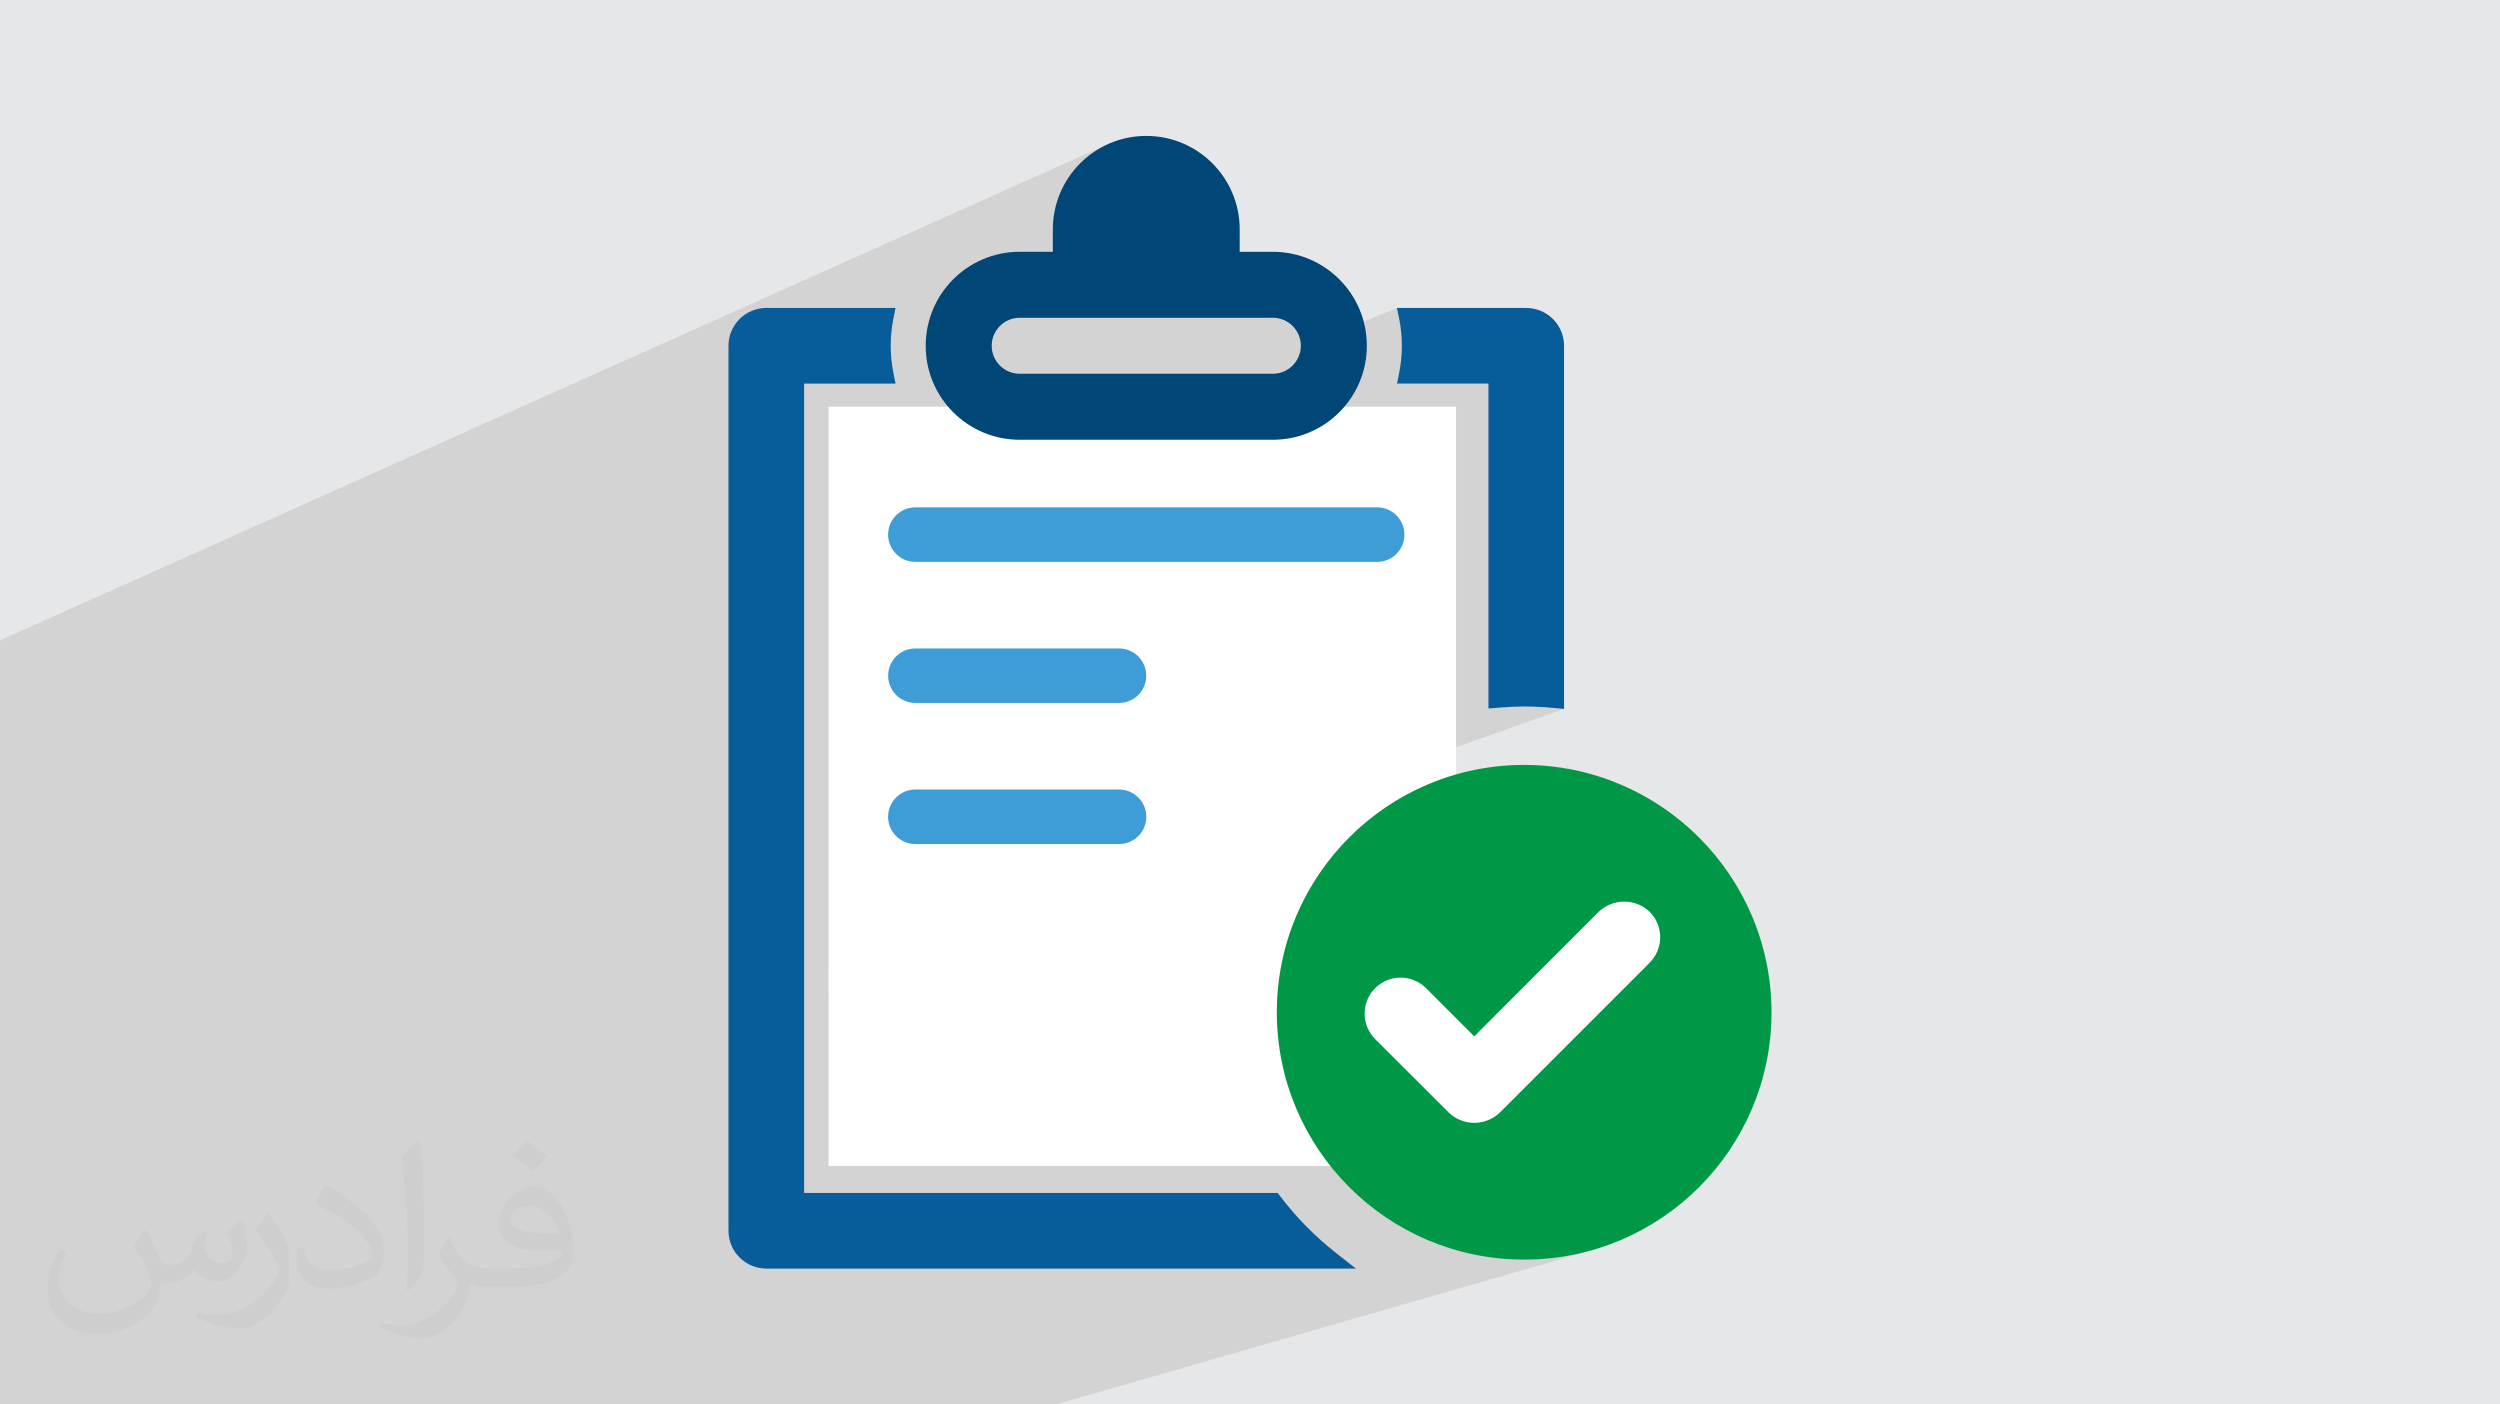
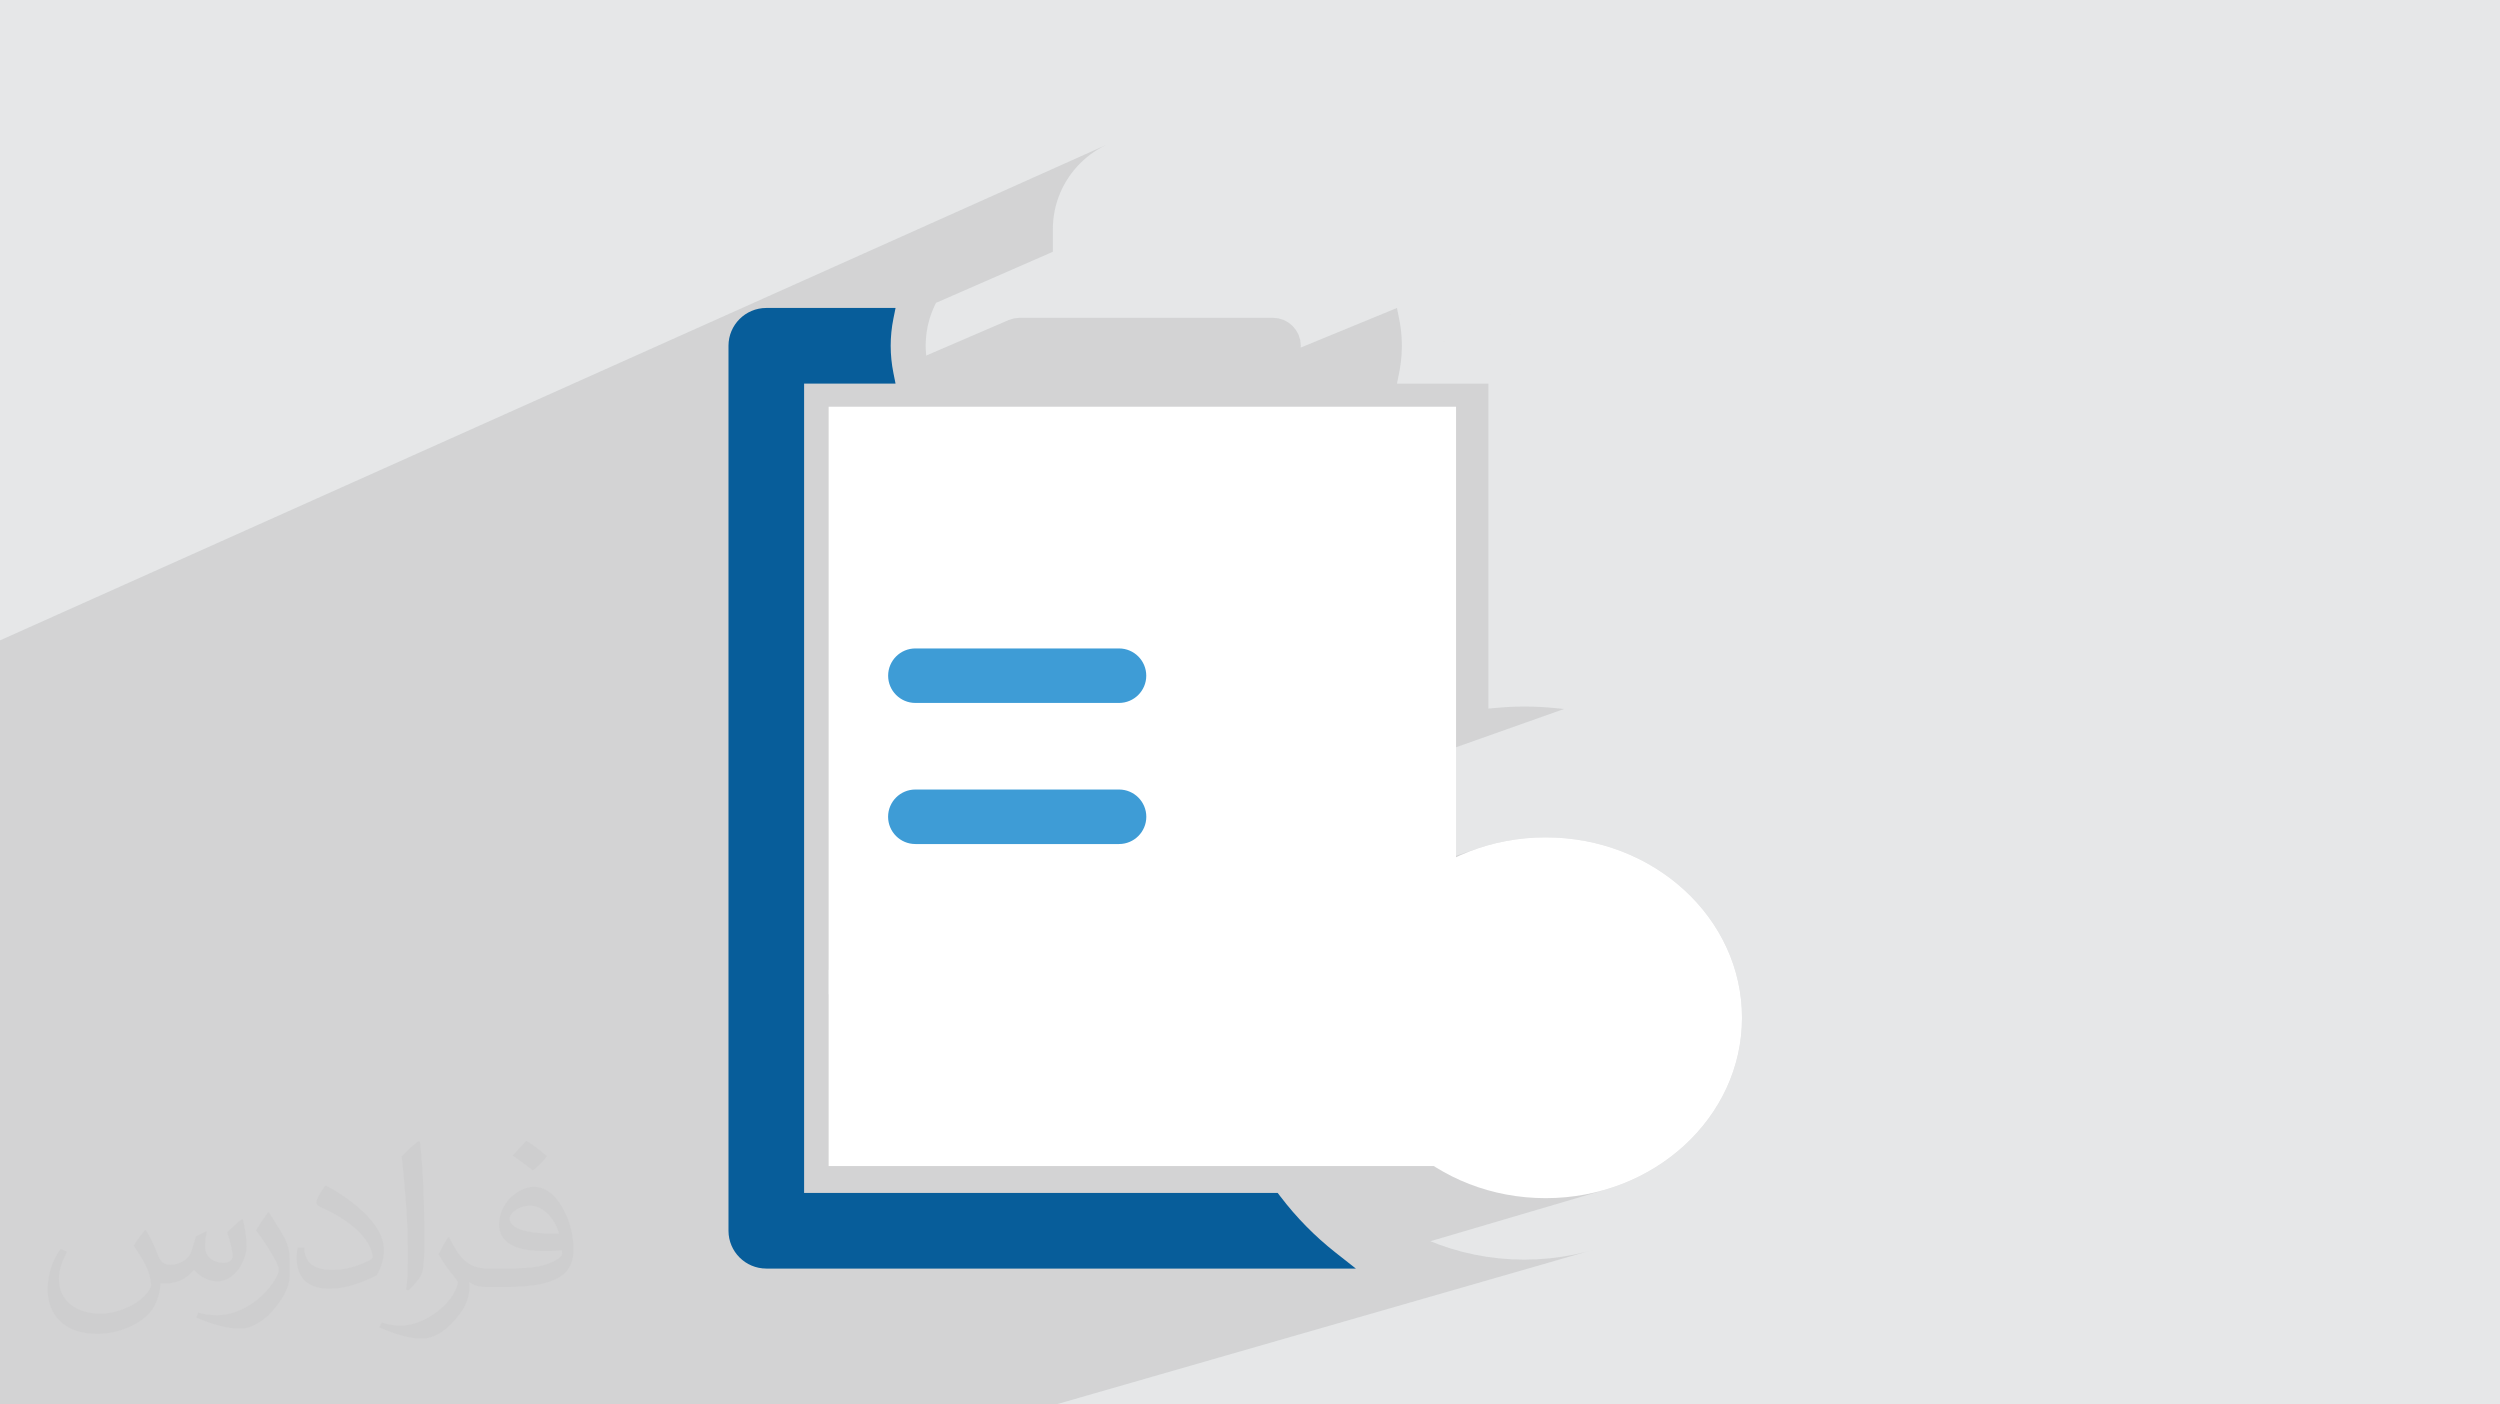
<svg xmlns="http://www.w3.org/2000/svg" xml:space="preserve" width="94.192mm" height="52.917mm" version="1.0" style="shape-rendering:geometricPrecision; text-rendering:geometricPrecision; image-rendering:optimizeQuality; fill-rule:evenodd; clip-rule:evenodd" viewBox="0 0 9404.92 5283.66">
  <defs>
    <style type="text/css">
   
    .fil3 {fill:white}
    .fil4 {fill:#009846;fill-rule:nonzero}
    .fil5 {fill:#004677;fill-rule:nonzero}
    .fil6 {fill:#075D9A;fill-rule:nonzero}
    .fil7 {fill:#3E9CD6;fill-rule:nonzero}
    .fil2 {fill:#373435;fill-opacity:0.031}
    .fil1 {fill:#2B2A29;fill-opacity:0.102}
    .fil0 {fill:#E6E7E8}
   
  </style>
  </defs>
  <g id="Layer_x0020_1">
    <polygon class="fil0" points="-0,0 9404.92,0 9404.92,5283.66 -0,5283.66 " />
    <polygon class="fil1" points="-0,4669.29 -0,4258.79 -0,4252.66 -0,4231.26 -0,4093.64 -0,3792.05 -0,3785.34 -0,3669.75 -0,3599.32 -0,3576.38 -0,3556.65 -0,3505.65 -0,3505.64 -0,3484.23 -0,3484.22 -0,3374.92 -0,3357.49 -0,3325.32 -0,3321.33 -0,3317.9 -0,3315.83 -0,3191.05 -0,2887.73 -0,2869.15 -0,2838.58 -0,2756.1 -0,2678.62 -0,2602.88 -0,2433.37 -0,2409.03 4175.39,538.92 4159.82,545.96 4144.67,553.72 4129.95,562.19 4115.69,571.34 4101.91,581.13 4088.63,591.56 4075.87,602.62 4063.67,614.25 4052.03,626.46 4040.98,639.21 4030.54,652.49 4020.74,666.27 4011.6,680.54 4003.13,695.26 3995.37,710.41 3988.33,725.98 3982.03,741.94 3976.51,758.27 3971.77,774.95 3967.84,791.95 3964.76,809.26 3962.52,826.85 3961.16,844.7 3960.7,862.78 3960.7,862.81 3960.7,862.85 3960.7,862.9 3960.7,862.95 3960.7,862.99 3960.7,863.04 3960.7,863.08 3960.7,863.12 3960.7,947.21 3521.51,1139.21 3517.26,1147.5 3510.17,1163.17 3503.84,1179.22 3498.27,1195.65 3493.51,1212.42 3489.57,1229.53 3486.45,1246.94 3484.21,1264.64 3482.84,1282.59 3482.38,1300.78 3482.84,1318.97 3484.21,1336.93 3484.3,1337.62 3794.99,1203.79 3814.74,1197.66 3835.95,1195.52 4788.45,1195.52 4809.65,1197.69 4829.4,1203.84 4847.26,1213.54 4862.83,1226.4 4875.68,1241.97 4885.38,1259.84 4891.51,1279.58 4893.67,1300.78 4892.97,1307.64 5255.3,1158.53 5263.47,1198.89 5265.85,1211.49 5267.91,1224.15 5269.66,1236.86 5271.1,1249.61 5272.22,1262.39 5273.03,1275.2 5273.51,1288.01 5273.67,1300.83 5273.51,1313.63 5273.02,1326.44 5272.21,1339.25 5271.35,1349.01 5741.6,1158.53 5741.61,1158.53 5271.35,1349.01 5271.08,1352.03 5269.64,1364.79 5267.88,1377.51 5265.82,1390.18 5263.44,1402.77 5255.38,1443.07 5599.36,1443.06 5599.36,2665.52 5635.93,2662.43 5649.1,2661.37 5661.97,2660.45 5674.56,2659.67 5686.89,2659.04 5698.98,2658.56 5710.86,2658.22 5722.56,2658.01 5734.08,2657.94 5741,2657.96 5747.95,2658.03 5754.92,2658.14 5761.92,2658.29 5768.93,2658.49 5775.96,2658.72 5783,2659.01 5790.06,2659.34 5797.13,2659.71 5804.22,2660.12 5811.32,2660.58 5818.43,2661.09 5825.54,2661.63 5832.66,2662.22 5839.78,2662.85 5846.91,2663.53 5883.88,2667.14 3117.36,3647.93 3117.36,3740.68 5413.94,2934.04 5371.69,2950.7 5330.47,2969.34 5290.35,2989.89 5251.38,3012.3 5213.63,3036.51 5177.14,3062.45 5141.99,3090.08 5108.22,3119.34 5075.91,3150.15 5045.09,3182.46 5015.84,3216.23 4988.21,3251.39 4962.27,3287.87 4938.05,3325.63 4915.65,3364.6 4895.1,3404.72 4887.8,3420.86 5560.61,3191.32 5594.94,3180.65 5629.99,3171.51 5665.73,3163.93 5702.11,3157.96 5739.08,3153.65 5776.59,3151.02 5814.61,3150.14 5852.62,3151.02 5890.13,3153.65 5927.11,3157.96 5963.48,3163.93 5999.23,3171.51 6034.27,3180.65 6068.6,3191.32 6102.15,3203.47 6134.87,3217.06 6166.72,3232.05 6197.66,3248.39 6227.63,3266.04 6256.6,3284.96 6284.51,3305.11 6311.31,3326.43 6336.97,3348.91 6361.42,3372.47 6384.64,3397.1 6406.57,3422.74 6427.17,3449.34 6446.38,3476.88 6464.16,3505.29 6480.48,3534.56 6495.28,3564.61 6508.51,3595.44 6520.12,3626.97 6530.07,3659.17 6538.32,3692 6544.82,3725.42 6549.51,3759.39 6552.37,3793.85 6553.33,3828.77 6552.37,3863.7 6549.51,3898.16 6544.82,3932.13 6538.32,3965.55 6530.07,3998.38 6520.12,4030.58 6508.51,4062.11 6495.28,4092.93 6480.48,4122.99 6464.16,4152.25 6446.38,4180.67 6427.17,4208.21 6406.57,4234.82 6384.64,4260.45 6361.42,4285.07 6336.97,4308.65 6311.31,4331.11 6284.51,4352.45 6256.6,4372.59 6227.63,4391.51 6197.66,4409.16 6166.72,4425.51 6134.87,4440.5 6102.15,4454.09 6068.6,4466.24 6034.27,4476.9 5381.32,4669.32 5413.94,4682.18 5457.18,4696.81 5501.33,4709.35 5546.35,4719.74 5592.16,4727.93 5638.73,4733.85 5685.98,4737.45 5733.86,4738.66 5781.74,4737.45 5828.99,4733.85 5875.55,4727.93 5921.38,4719.74 5966.39,4709.35 6010.54,4696.81 3971.77,5283.66 3361.71,5283.66 3296.61,5283.66 2517.03,5283.66 2258.68,5283.66 2258.65,5283.66 2120.26,5283.66 1194.47,5283.66 901.87,5283.66 723.61,5283.66 385.3,5283.66 372.19,5283.66 361.14,5283.66 337.14,5283.66 -0,5283.66 -0,5088.39 -0,4835.59 -0,4753.08 -0,4739.51 -0,4702.35 -0,4685.25 -0,4677.44 " />
    <path class="fil2" d="M548.54 4627.69c17.95,27.21 29.6,53.36 40.96,82.43 8.45,16.91 12.93,48.09 52.57,48.09 11.61,0 28.28,-3.42 43.06,-11.61 16.63,-8.73 29.32,-21.94 35.94,-42l15.85 -53.36 38.57 -19.02 2.64 2.64c-5.27,20.09 -6.59,39.36 -6.59,54.43 0,44.63 38.57,61.56 69.22,61.56 17.95,0 34.09,-8.73 34.09,-25.11 0,-21.13 -8.98,-57.06 -20.62,-89.29 17.95,-17.95 35.94,-35.94 56.53,-50.47l3.17 1.6c8.98,38.04 14,75.56 14,100.66 0,24.57 -10.83,51.79 -19.81,69.49 -18.49,34.87 -51.25,62.62 -90.87,62.62 -30.1,0 -63.65,-15.07 -86.66,-43.06l-1.32 0c-21.66,26.96 -55.22,51.25 -108.86,51.25l-16.63 0c-2.64,35.41 -10.29,60.49 -21.94,82.95 -31.95,62.34 -126.81,106.47 -216.1,106.47 -124.17,0 -186.51,-71.59 -186.51,-166.96 0,-58.91 19.27,-113.6 48.88,-152.42l24.29 10.04c-18.49,35.41 -30.91,68.68 -30.91,101.45 0,89.29 72.66,131.83 156.4,131.83 77.68,0 173.83,-49.41 191.28,-106.72 -6.59,-62.62 -30.1,-91.93 -66.04,-148.99 10.83,-19.02 24.83,-38.04 42.28,-58.38l3.17 0 0 0 0 0 -0.02 -0.09zm1432.13 -336.04c26.15,16.39 51.79,35.66 76.87,57.85 -14,19.81 -31.45,37.79 -53.11,53.64 -25.11,-20.34 -50.19,-37.79 -75.84,-56.27 17.42,-19.55 34.62,-38.29 52.04,-55.22l0 0 0 0 0 0 0 0 0 0 0.03 0zm13.47 244.11c-42.28,0 -76.87,27.75 -76.87,48.34 0,44.13 84.53,57.85 185.72,57.31 -12.68,-51.79 -57.06,-105.68 -108.86,-105.68l0.01 0.03zm-94.86 236.19c54.96,0 103.04,-1.6 139.74,-10.83 40.96,-10.29 75.56,-30.91 75.56,-45.17 0,-3.7 0,-8.19 -1.32,-11.89 -22.98,2.11 -49.41,2.11 -72.38,2.11 -74.49,0 -131.55,-16.91 -154.02,-58.66 -5.55,-11.61 -9.51,-24.57 -9.51,-39.36 0,-40.43 17.42,-79.79 48.09,-107 25.61,-22.45 53.89,-36.44 82.67,-36.44 52.04,0 93.51,41.75 122.57,107.54 15.85,35.94 26.68,77.4 26.68,129.72 0,34.87 -9.51,64.19 -31.17,85.85 -40.43,39.11 -114.92,53.89 -229.04,53.89l-51.79 0 0 0 -13.47 0c-28.28,0 -48.62,-5.02 -64.72,-17.42l-2.64 0c0.79,6.59 1.32,12.93 1.32,19.02 0,25.61 -8.45,58.38 -25.61,84.53 -50.72,75.3 -105.68,108.04 -153.24,108.04 -48.09,0 -107,-18.49 -160.11,-42.54l9.51 -18.49c17.17,7.13 40.96,11.89 73.7,11.89 85.85,0 198.66,-82.43 212.66,-163 -3.17,-6.59 -8.98,-15.32 -17.17,-24.57 -25.11,-29.85 -40.96,-54.68 -55.75,-80.83 12.68,-25.11 24.29,-45.17 35.13,-63.4l4.49 -0.53c36.72,74.77 69.99,117.55 144.23,117.55l11.61 0 0 0 53.89 0 0 0 0 0 0 0 0 0 0 0 0.09 0.01zm-371.98 79c6.34,-34.34 6.87,-72.91 6.87,-108.86l0 -53.36c0,-99.6 -12.68,-244.36 -22.98,-338.68 17.95,-19.27 43.06,-42 62.87,-57.31l5.81 1.6c13.47,118.62 16.63,256 16.63,383.06 0,33.3 -1.32,65.79 -4.49,89.55 -1.85,30.1 -19.27,52.83 -56.53,87.7l-8.19 -3.7zm-382.8 -157.19c1.85,46.77 24.83,83.49 105.15,83.49 49.93,0 92.19,-12.93 138.96,-35.13 8.45,-3.7 12.93,-8.73 12.93,-12.93 0,-29.32 -22.45,-68.15 -60.23,-103.55 -36.72,-33.3 -85.34,-62.62 -130.76,-82.18 -15.6,-6.59 -20.62,-13.47 -20.62,-20.09 0,-13.47 17.95,-41.75 32.77,-62.09l5.02 -0.53c52.04,27.21 110.17,67.64 153.24,112.53 39.11,41.47 63.4,83.49 63.4,129.19 0,33.81 -10.29,65.51 -26.96,95.11 -57.06,28.79 -117.83,50.72 -178.06,50.72 -73.17,0 -123.1,-34.34 -123.1,-114.92 0,-8.73 0,-22.19 3.17,-39.64l25.11 0 0 0 0 0 0 0 0 0 0 0 -0.02 0zm-132.37 -132.9l45.45 73.45c16.63,27.21 32.23,56.81 32.23,103.55l0 59.7c0,48.34 -30.91,100.13 -80.83,151.38 -39.11,34.62 -73.7,49.41 -105.68,49.41 -47.55,0 -101.98,-14.79 -164.85,-41.75l7.13 -18.49c19.81,5.27 42.79,9.77 71.06,9.77 90.36,-0.53 182.8,-66.57 225.08,-147.15 5.02,-9.26 6.87,-17.95 6.87,-24.04 0,-9.26 -5.02,-19.55 -8.98,-28.79 -22.98,-43.31 -48.62,-82.95 -76.87,-119.68 14.79,-23.25 29.6,-45.7 45.7,-67.9l3.7 0.53 0 0 0 0 0 0 0 0 0 0 -0.02 0.01z" />
    <rect class="fil3" x="3117.35" y="1530.05" width="2360.22" height="2856.54" />
    <ellipse class="fil3" cx="5814.61" cy="3828.77" rx="738.72" ry="678.64" />
-     <path class="fil4" d="M5734.07 2877.57c0.02,-0.01 -0.21,-0.01 -0.21,-0.01 -513.83,0 -930.54,416.71 -930.54,930.54 0,513.84 416.71,930.55 930.54,930.55 513.84,0 930.55,-416.71 930.55,-930.55 0,0 0,-0.23 0,-0.23 -0.69,-513.45 -416.86,-929.62 -930.29,-930.31l-0.05 0.01zm471.94 744.11l-564.03 564.03c-25.79,24.6 -60.11,38.35 -95.78,38.35 -35.67,0 -69.98,-13.75 -95.78,-38.37l-277.1 -276.68c-25.38,-25.39 -39.67,-59.86 -39.67,-95.78 0,-74.8 60.65,-135.45 135.45,-135.45 35.92,0 70.39,14.29 95.78,39.67l181.32 181.32 468.25 -468.66c25.77,-24.6 60.09,-38.35 95.77,-38.35 35.67,0 69.98,13.75 95.78,38.37 25.32,25.41 39.59,59.87 39.59,95.77 0,35.91 -14.27,70.36 -39.59,95.78l0 0.03z" />
-     <path class="fil5" d="M4788.45 947.21l-124.79 0 0 -84.08c0.02,-0.09 0.02,-0.26 0.02,-0.34 0,-194.1 -157.39,-351.49 -351.49,-351.49 -194.09,0 -351.49,157.39 -351.49,351.49 0,0.08 0,0.25 0,0.34l0 84.08 -124.76 0c-195.22,0 -353.56,158.33 -353.56,353.57 0,195.23 158.34,353.56 353.57,353.56l952.5 0c195.24,0 353.57,-158.33 353.57,-353.56 0,-195.24 -158.33,-353.57 -353.57,-353.57zm105.22 353.57c-0.06,58.07 -47.14,105.15 -105.22,105.23l-952.51 0c-58.1,0 -105.23,-47.13 -105.23,-105.25 0,-58.11 47.13,-105.24 105.24,-105.24l952.5 0c58.1,0.09 105.17,47.17 105.22,105.26z" />
-     <path class="fil6" d="M5741.61 1158.53l-486.3 0 8.17 40.37c6.75,33.49 10.19,67.77 10.19,101.94 0,34.13 -3.48,68.45 -10.22,101.94l-8.06 40.3 343.98 -0.01 0 1222.47 36.56 -3.1c35.54,-3.03 67.64,-4.49 98.15,-4.49 36.85,0 74.83,1.88 112.83,5.59l36.97 3.61 0 -1366.35c-0.08,-78.52 -63.76,-142.2 -142.28,-142.26l0.01 0z" />
    <path class="fil6" d="M4816.82 4501.22l-10.1 -13.35 -1781.72 0 0 -3044.81 343.96 0 -8.06 -40.31c-6.69,-33.47 -10.17,-67.78 -10.17,-101.96 -0.02,-34.13 3.43,-68.41 10.15,-101.89l8.17 -40.37 -486.28 -0.01c-78.51,0.06 -142.19,63.74 -142.25,142.27l0 3329.3c0.09,78.52 63.73,142.16 142.26,142.25l2217.96 0.01 -76.46 -60.18c-77.65,-61.14 -147.69,-132.31 -207.38,-211l-0.07 0.03z" />
-     <path class="fil7" d="M3443.66 2113.7l1737.04 0c0.04,0 0.13,0 0.18,0 56.61,0 102.53,-45.92 102.53,-102.53 0,-56.61 -45.92,-102.53 -102.53,-102.53 -0.05,0 -0.14,0 -0.19,0l-1737.03 0c-0.02,0 -0.11,0 -0.16,0 -56.61,0 -102.53,45.92 -102.53,102.53 0,56.61 45.92,102.53 102.53,102.53 0.05,0 0.14,0 0.19,0l-0.03 0z" />
    <path class="fil7" d="M3443.66 2644.46l765.99 0c56.62,-0.02 102.54,-45.92 102.54,-102.53 0,-56.61 -45.92,-102.53 -102.53,-102.53l-766 0c-56.6,0 -102.51,45.92 -102.51,102.53 0,56.61 45.91,102.51 102.52,102.51l-0.01 0.02z" />
    <path class="fil7" d="M3443.66 3175.22l765.99 0c0.06,-0.02 0.15,-0.02 0.2,-0.02 56.61,0 102.53,-45.92 102.53,-102.53 0,-56.61 -45.92,-102.53 -102.53,-102.53 -0.05,0 -0.14,0 -0.19,0l-766 0.02c-0.02,-0.02 -0.11,-0.02 -0.16,-0.02 -56.61,0 -102.53,45.92 -102.53,102.53 0,56.61 45.92,102.53 102.53,102.53 0.05,0 0.14,0 0.19,0l-0.03 0.02z" />
  </g>
</svg>